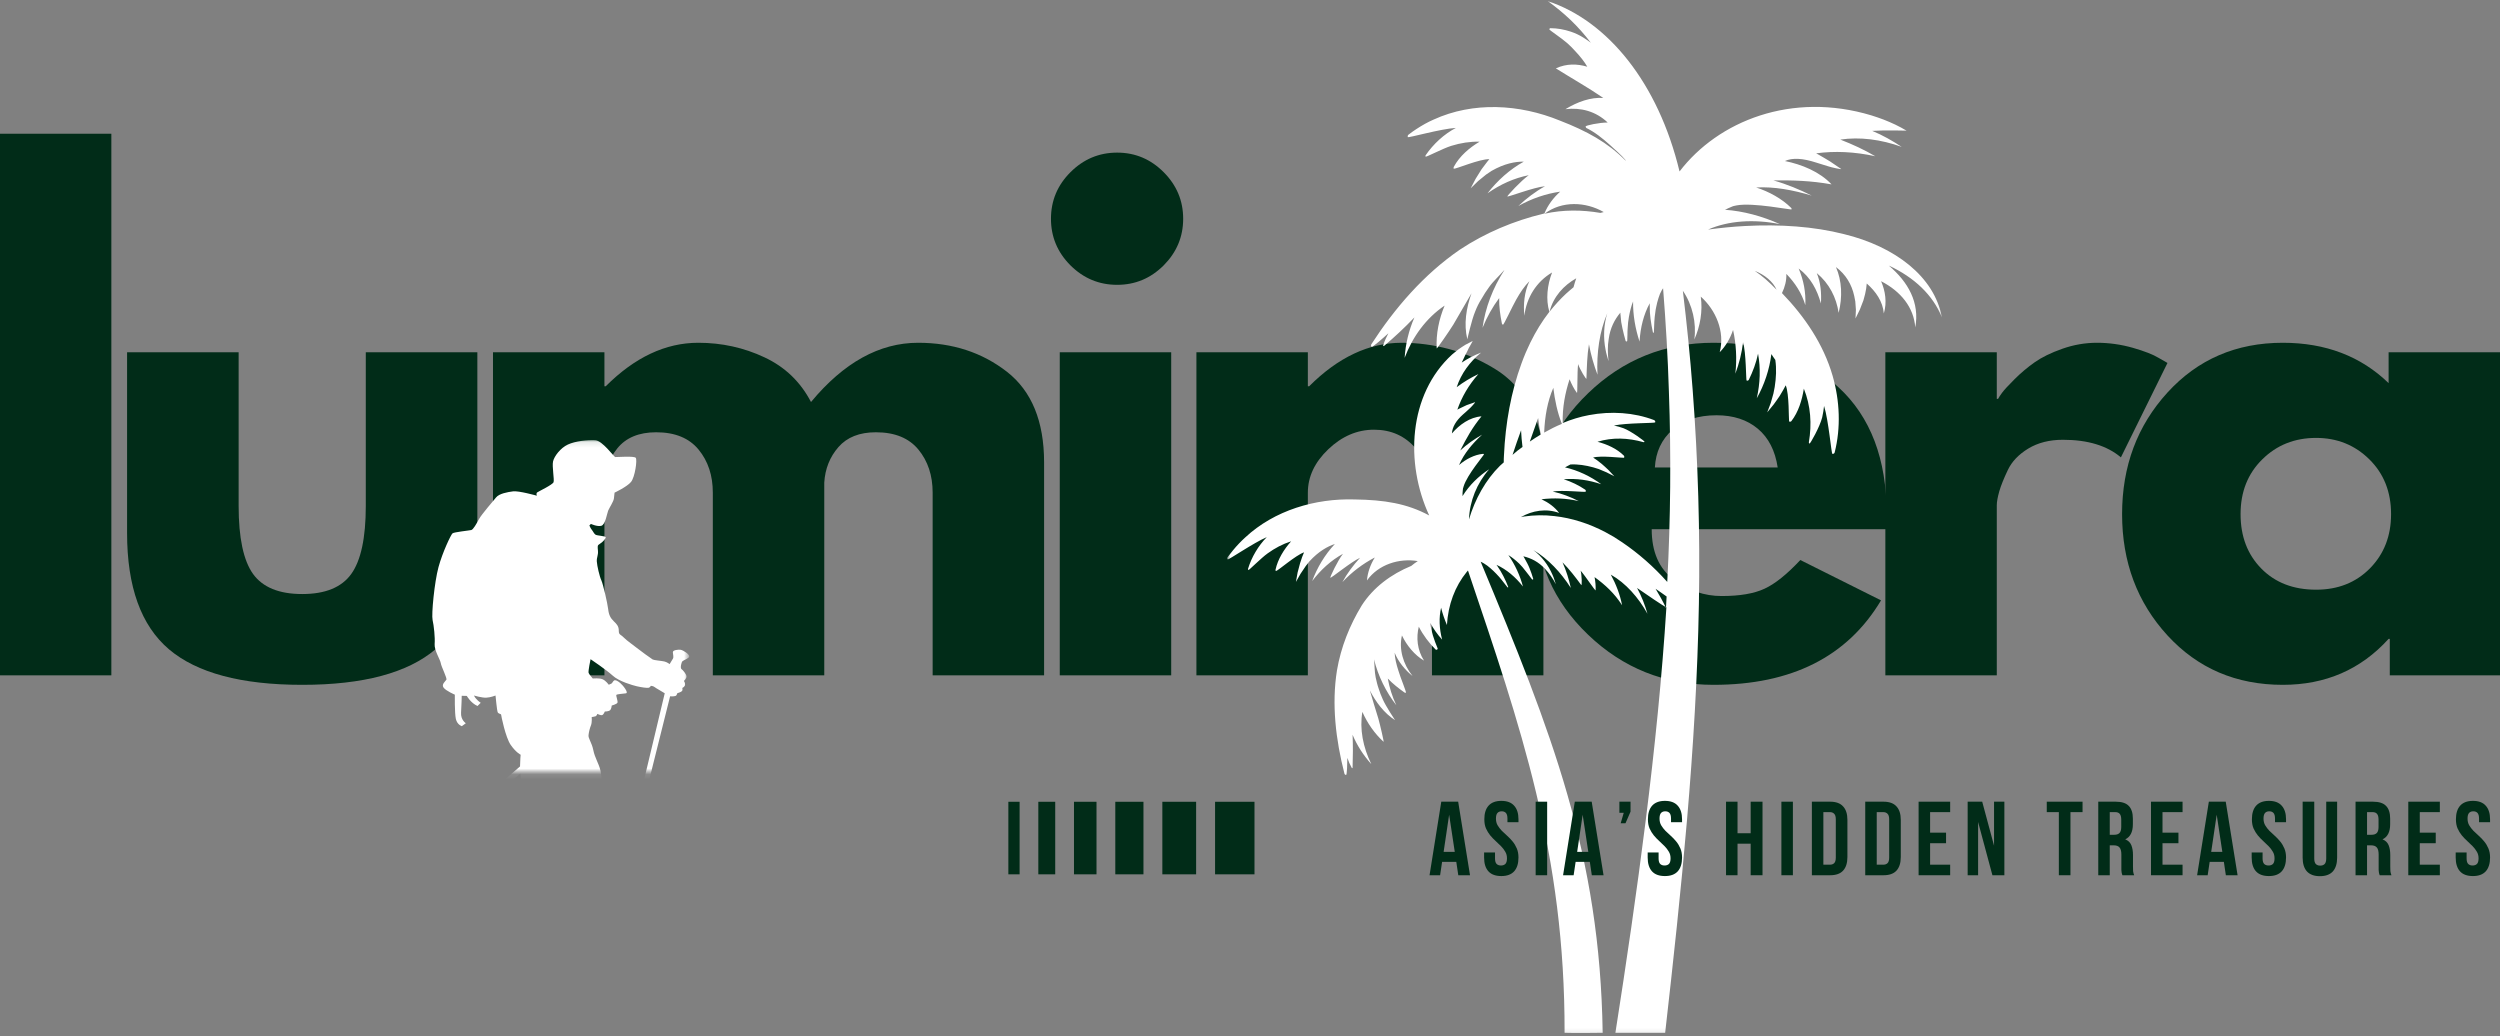
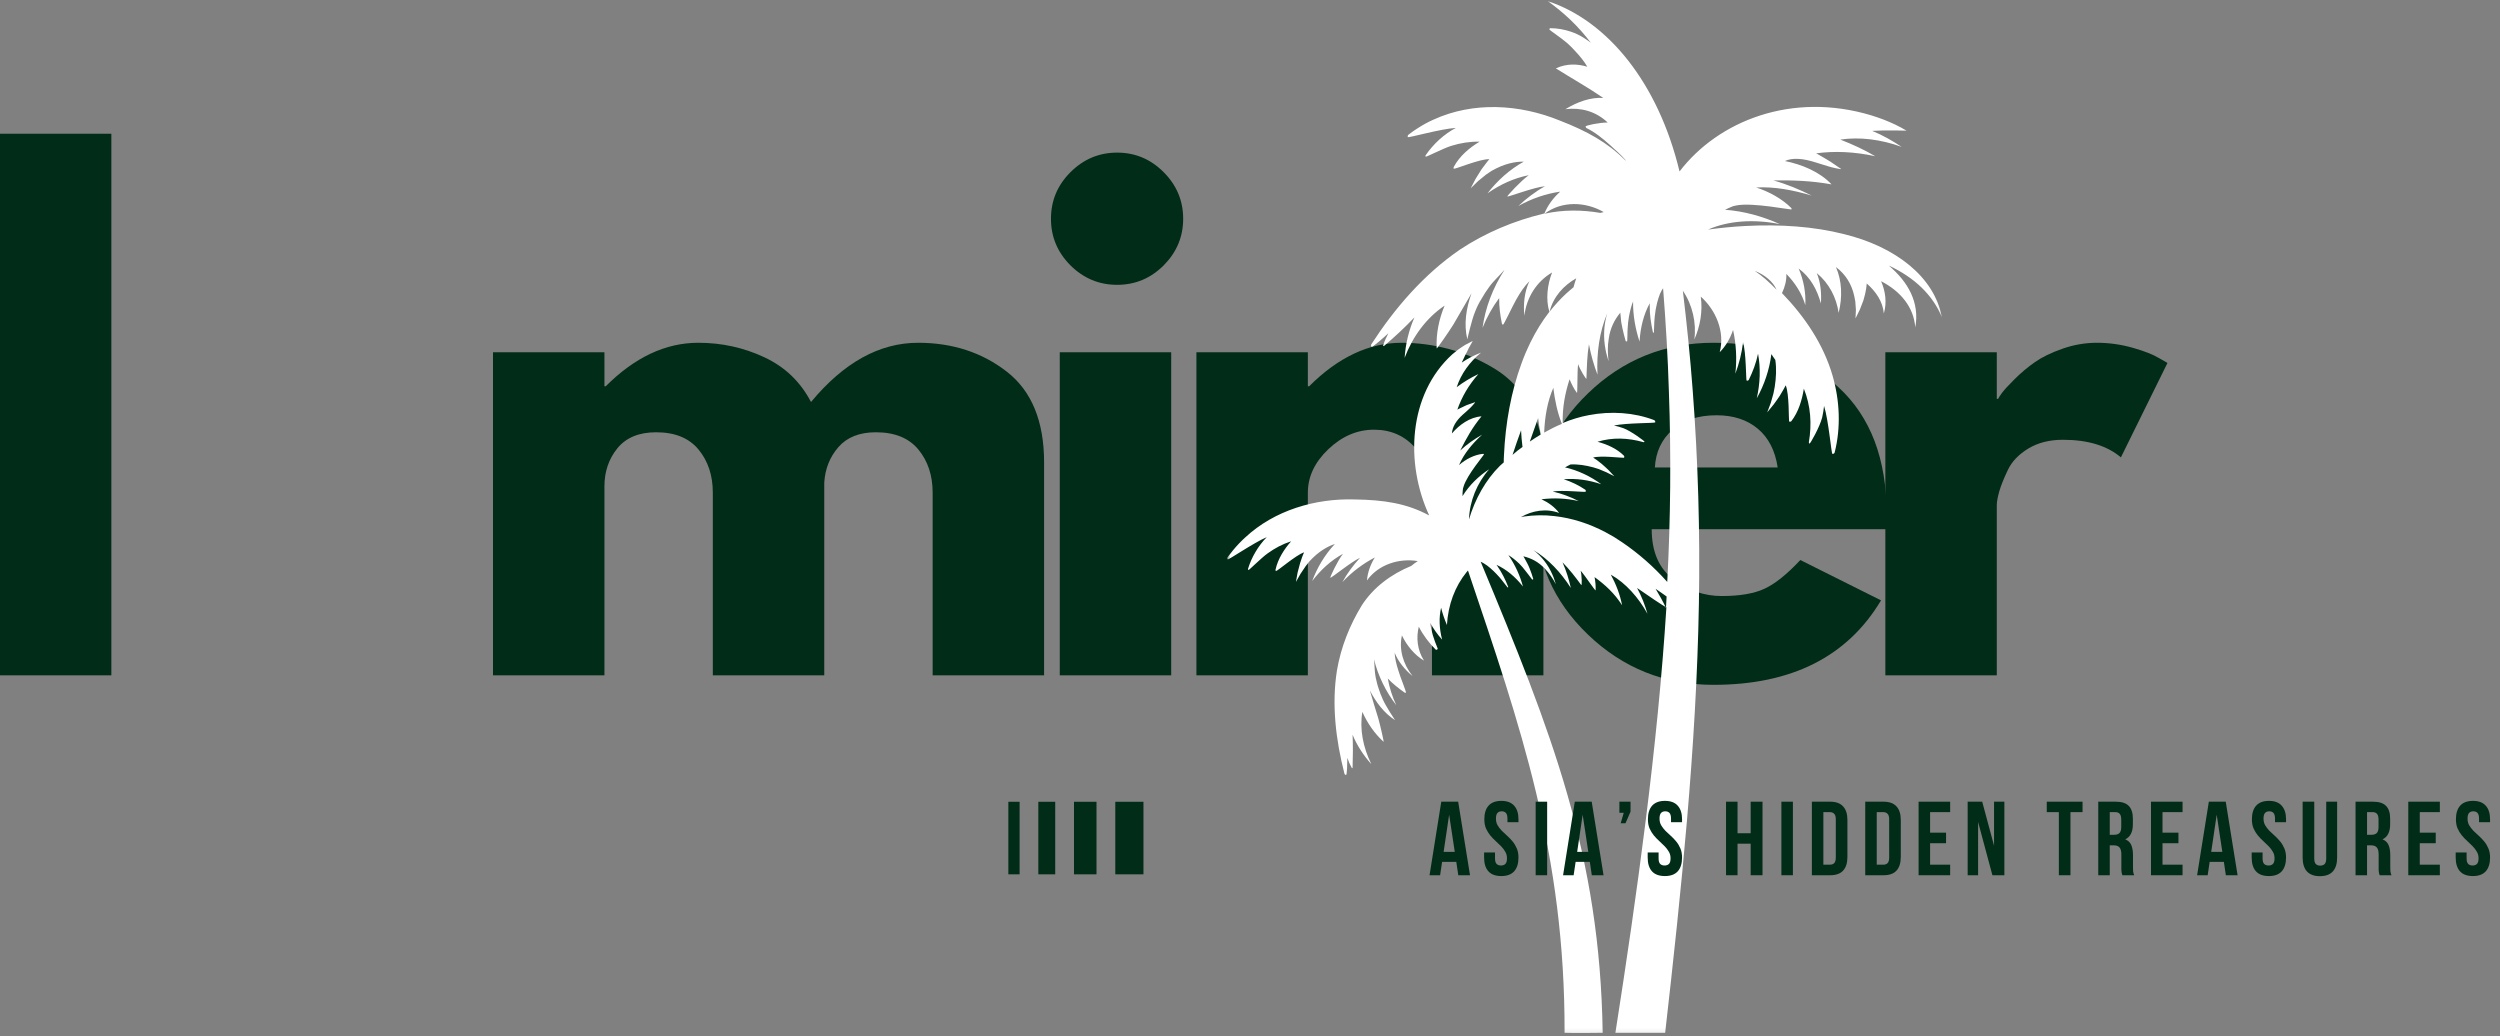
<svg xmlns="http://www.w3.org/2000/svg" width="444" height="184" viewBox="0 0 444 184" fill="none">
  <rect x="0" y="0" width="444" height="184" fill="#808080" stroke="none" />
  <g clip-path="url(#clip0_78_239)">
    <path d="M-0.016 119.939V23.751H19.776V119.939H-0.016Z" fill="#012C18" />
-     <path d="M42.381 62.564V89.855C42.381 95.522 43.236 99.553 44.944 101.939C46.663 104.314 49.574 105.501 53.673 105.501C57.767 105.501 60.673 104.314 62.381 101.939C64.1 99.553 64.965 95.522 64.965 89.855V62.564H84.777V94.668C84.777 104.21 82.298 111.095 77.34 115.314C72.381 119.522 64.491 121.626 53.673 121.626C42.866 121.626 34.975 119.522 30.006 115.314C25.048 111.095 22.569 104.21 22.569 94.668V62.564H42.381Z" fill="#012C18" />
    <path d="M87.556 119.939V62.564H107.347V68.605H107.576C112.728 63.454 118.207 60.876 124.014 60.876C128.191 60.876 132.108 61.741 135.764 63.46C139.415 65.168 142.17 67.814 144.035 71.397C149.853 64.387 156.191 60.876 163.056 60.876C169.165 60.876 174.42 62.595 178.827 66.022C183.228 69.454 185.431 74.824 185.431 82.126V119.939H165.639V87.501C165.639 84.449 164.795 81.897 163.118 79.855C161.436 77.803 158.915 76.772 155.556 76.772C152.649 76.772 150.436 77.647 148.91 79.397C147.379 81.147 146.54 83.251 146.389 85.71V119.939H126.597V87.501C126.597 84.449 125.754 81.897 124.076 79.855C122.394 77.803 119.879 76.772 116.535 76.772C113.478 76.772 111.181 77.725 109.639 79.626C108.108 81.517 107.347 83.767 107.347 86.376V119.939H87.556Z" fill="#012C18" />
    <path d="M190.11 30.585C192.428 28.267 195.194 27.105 198.402 27.105C201.61 27.105 204.365 28.267 206.673 30.585C208.975 32.892 210.131 35.647 210.131 38.855C210.131 42.053 208.975 44.809 206.673 47.126C204.365 49.434 201.61 50.585 198.402 50.585C195.194 50.585 192.428 49.434 190.11 47.126C187.803 44.809 186.652 42.053 186.652 38.855C186.652 35.647 187.803 32.892 190.11 30.585ZM188.214 62.564V119.939H208.006V62.564H188.214Z" fill="#012C18" />
    <path d="M212.483 119.939V62.564H232.275V68.605H232.504C237.655 63.454 243.134 60.876 248.942 60.876C251.775 60.876 254.588 61.251 257.379 62.001C260.181 62.751 262.869 63.913 265.442 65.48C268.025 67.038 270.114 69.251 271.713 72.126C273.306 74.991 274.108 78.324 274.108 82.126V119.939H254.317V87.501C254.317 84.517 253.364 81.907 251.463 79.668C249.556 77.434 247.077 76.314 244.025 76.314C241.035 76.314 238.327 77.475 235.9 79.793C233.483 82.1 232.275 84.668 232.275 87.501V119.939H212.483Z" fill="#012C18" />
    <path d="M334.967 93.98H293.342C293.342 98.012 294.644 100.996 297.259 102.939C299.868 104.887 302.701 105.855 305.759 105.855C308.967 105.855 311.498 105.428 313.363 104.564C315.238 103.704 317.363 102.001 319.738 99.46L334.071 106.626C328.097 116.626 318.181 121.626 304.321 121.626C295.665 121.626 288.243 118.663 282.05 112.73C275.853 106.803 272.759 99.663 272.759 91.314C272.759 82.954 275.853 75.793 282.05 69.835C288.243 63.866 295.665 60.876 304.321 60.876C313.415 60.876 320.811 63.512 326.509 68.772C332.217 74.022 335.071 81.538 335.071 91.314C335.071 92.647 335.035 93.538 334.967 93.98ZM293.905 83.022H315.717C315.269 80.038 314.097 77.746 312.196 76.147C310.29 74.553 307.847 73.751 304.863 73.751C301.582 73.751 298.972 74.616 297.03 76.335C295.097 78.043 294.056 80.272 293.905 83.022Z" fill="#012C18" />
    <path d="M334.839 119.939V62.564H354.63V70.835H354.859C355.01 70.543 355.255 70.178 355.589 69.73C355.922 69.272 356.641 68.491 357.755 67.376C358.88 66.251 360.073 65.246 361.339 64.355C362.615 63.454 364.26 62.647 366.276 61.939C368.287 61.23 370.339 60.876 372.422 60.876C374.589 60.876 376.714 61.178 378.797 61.772C380.88 62.371 382.406 62.97 383.38 63.564L384.943 64.46L376.672 81.23C374.214 79.147 370.781 78.105 366.38 78.105C363.99 78.105 361.932 78.626 360.214 79.668C358.505 80.71 357.297 81.98 356.589 83.48C355.88 84.97 355.37 86.23 355.068 87.272C354.776 88.314 354.63 89.137 354.63 89.73V119.939H334.839Z" fill="#012C18" />
-     <path d="M384.946 112.855C379.571 106.996 376.883 99.814 376.883 91.314C376.883 82.803 379.571 75.6 384.946 69.71C390.321 63.824 397.144 60.876 405.425 60.876C413.019 60.876 419.284 63.267 424.217 68.043V62.564H444.008V119.939H424.425V113.46H424.217C419.284 118.908 413.019 121.626 405.425 121.626C397.144 121.626 390.321 118.704 384.946 112.855ZM401.779 81.585C399.206 84.116 397.925 87.355 397.925 91.314C397.925 95.262 399.154 98.48 401.612 100.98C404.071 103.48 407.31 104.73 411.342 104.73C415.217 104.73 418.404 103.47 420.904 100.939C423.404 98.397 424.654 95.189 424.654 91.314C424.654 87.355 423.368 84.116 420.8 81.585C418.227 79.043 415.076 77.772 411.342 77.772C407.534 77.772 404.347 79.043 401.779 81.585Z" fill="#012C18" />
    <mask id="mask0_78_239" style="mask-type:luminance" maskUnits="userSpaceOnUse" x="217" y="0" width="128" height="184">
      <path d="M217.917 0H344.917V183.87H217.917V0Z" fill="white" />
    </mask>
    <g mask="url(#mask0_78_239)">
      <path d="M335.453 47.167C339.927 49.24 343.297 52.38 344.885 56.375C343.552 49.089 336.49 43.766 327.5 41.583C322.141 40.214 316.109 39.807 309.896 40.141C307.755 40.25 305.573 40.474 303.349 40.771C306.974 39.177 311.526 38.885 316.109 39.807C313.005 38.401 309.604 37.479 306.349 37.255C306.422 37.219 306.458 37.219 306.531 37.182C306.828 37.031 307.125 36.885 307.422 36.776C307.568 36.703 307.755 36.625 307.901 36.589C308.083 36.552 308.234 36.516 308.417 36.479C311.339 35.922 318.146 37.328 318.182 37.182C318.219 37.109 318.182 36.995 318.109 36.922C316.479 35.297 314.188 34.036 311.896 33.297C315.078 33.115 318.406 33.74 321.771 34.74C319.625 33.667 317.333 32.708 314.964 32.042C318.443 32.005 321.51 32.078 325.281 32.745C323.177 30.49 319.958 29.193 317 28.599C318.328 27.974 320.219 28.12 322.51 28.859C323.177 29.083 323.953 29.302 324.656 29.526C325.135 29.708 327.208 30.156 326.984 30.005C326.542 29.708 325.432 28.932 325.026 28.677C324.359 28.271 323.62 27.823 322.953 27.453L322.547 27.234C325.802 26.786 329.354 26.938 333.052 27.75C331.125 26.604 329.021 25.641 326.839 24.792C330.276 24.276 334.047 24.755 337.745 26.088C336.12 25.016 334.38 24.016 332.495 23.24C332.531 23.24 332.568 23.24 332.604 23.24C333.234 23.203 333.901 23.203 334.531 23.167C335.198 23.167 335.859 23.167 336.526 23.167C337.193 23.167 337.896 23.203 338.599 23.203C337.969 22.833 337.302 22.463 336.599 22.13C335.938 21.833 335.234 21.5 334.531 21.24C333.828 20.984 333.125 20.724 332.385 20.5C318.219 16.213 305.125 21.5 298.286 30.453C294.51 14.734 285.526 3.708 274.875 0.198C277.682 2.193 280.271 4.599 282.531 7.594C282.12 7.26 281.641 6.964 281.198 6.672C280.495 6.224 279.755 5.891 279.016 5.635C277.797 5.229 276.573 5.005 275.318 5.005C275.245 5.005 275.167 5.115 275.167 5.229C275.167 5.339 277.391 6.818 278.349 7.667C278.828 8.109 279.313 8.557 279.755 9.073L280.422 9.812C280.641 10.073 280.865 10.333 281.052 10.588C281.344 10.958 281.641 11.401 281.901 11.849C280.125 11.328 278.24 11.255 276.318 12.141C279.198 13.953 281.938 15.474 284.75 17.396C282.531 17.245 280.198 18.062 278.016 19.391C280.755 19.057 283.417 19.76 285.526 21.76C284.01 21.76 281.604 22.276 281.604 22.463C281.604 22.573 281.714 22.719 281.714 22.719C283.234 23.458 284.563 24.531 285.896 25.719C286.818 26.604 287.891 27.453 288.745 28.49C288.703 28.49 288.703 28.49 288.667 28.49C285.526 25.307 281.828 23.276 277.057 21.427C269.844 18.469 261.63 18.026 254.604 21.24C253.568 21.688 252.536 22.276 251.573 22.906C251.094 23.203 250.609 23.573 250.167 23.906C250.021 23.979 249.984 24.161 250.021 24.349C250.094 24.531 255.865 22.87 258.563 22.719C256.453 23.828 254.568 25.568 253.198 27.568C253.161 27.641 253.125 27.75 253.198 27.823C253.276 27.938 256.307 26.344 257.75 25.901C259.411 25.385 261.078 25.125 262.781 25.161C260.969 26.234 259.229 27.713 258.193 29.635C258.156 29.75 258.12 29.859 258.193 29.969C258.526 30.042 262.854 28.193 264.516 28.271C264.297 28.526 264.073 28.786 263.891 29.047L263.115 30.078C262.781 30.599 262.411 31.193 262.078 31.745C261.891 32.115 261.375 33.078 261.188 33.448C261.484 33.151 262.224 32.448 262.521 32.151C262.964 31.781 263.484 31.375 263.927 31.005L264.922 30.338C267.182 29.047 269.141 28.677 270.62 28.713C268.141 30.078 265.922 32.078 264.182 34.333C266.443 32.745 268.88 31.635 271.505 31.115C270.104 32.115 267.661 34.776 267.698 34.891C267.807 35.036 272.469 33.224 274.391 33.078C272.656 34.036 271.063 35.26 269.656 36.589C272.026 35.26 274.542 34.406 277.094 34.036C275.87 35.109 274.875 36.479 274.281 37.922C274.208 37.922 274.172 37.922 274.099 37.958C268.844 39.214 263.776 41.359 259.302 44.318C252.87 48.719 247.688 54.75 243.547 61.146C243.474 61.297 243.474 61.443 243.583 61.594C243.734 61.74 245.729 59.964 246.578 59.188C246.208 59.891 245.875 60.594 245.656 61.333C245.62 61.406 245.729 61.516 245.802 61.443C247.766 59.781 249.464 58.188 251.203 56.375C250.203 58.635 249.615 61.146 249.464 63.552C250.87 59.818 253.276 56.49 256.568 54.271C255.568 56.635 255.01 59.333 255.161 61.885C255.234 61.927 257.344 58.891 258.12 57.635C258.896 56.266 260.563 53.417 261.339 52.089C260.411 54.677 259.932 57.562 260.599 60.26C260.599 60.26 261.339 56.859 262 55.302C262.297 54.526 262.667 53.786 263.115 53.083C263.521 52.344 263.964 51.682 264.443 51.016C265.219 49.906 266.255 49.016 267.146 47.979C267.146 47.979 267.146 47.979 267.146 48.021C265.146 51.089 263.776 54.677 263.297 58.224C264.073 56.302 265.073 54.526 266.255 52.938C266.219 54.49 266.443 55.969 266.734 57.448C266.776 57.562 266.813 57.635 266.922 57.672C267.068 57.745 268.547 54.49 269.286 53.198C269.99 51.938 270.766 50.792 271.62 49.943C270.729 51.828 270.51 54.047 270.729 56.083C271.099 52.865 272.875 50.016 275.651 48.391C274.797 50.568 274.505 53.198 275.167 55.38C273.875 57.042 272.766 58.854 271.802 60.812C271.505 61.406 271.25 62.036 270.953 62.667C270.693 63.292 270.438 63.922 270.214 64.552C268.365 69.578 267.365 75.167 267.104 80.859C267.068 81.266 267.068 81.713 267.068 82.12C266.849 82.302 266.625 82.526 266.406 82.708C263.854 85.224 261.964 88.625 260.891 92.25C261.005 89 262.297 85.818 264.479 83.338C262.594 84.557 260.932 86.188 259.745 88.109C259.745 88.073 259.745 88 259.745 87.963C259.745 87.703 259.745 87.443 259.781 87.188C259.781 87.037 259.823 86.927 259.823 86.776C259.859 86.667 259.896 86.521 259.932 86.406C260.563 84.302 263.63 80.75 263.557 80.677C263.521 80.604 263.443 80.604 263.37 80.604C261.854 80.75 260.302 81.562 259.12 82.599C260.042 80.49 261.521 78.755 263.224 77.198C261.854 77.974 260.521 78.901 259.339 80.01C260.448 77.792 261.484 75.943 263.115 73.943C261.042 74.094 259.193 75.422 257.859 76.979C257.932 75.833 258.599 74.719 259.781 73.651C260.151 73.354 260.521 72.984 260.891 72.651C261.151 72.463 262.115 71.391 261.964 71.427C261.63 71.542 260.818 71.838 260.484 71.948C260.005 72.172 259.526 72.391 259.083 72.615L258.823 72.76C259.599 70.505 260.854 68.359 262.557 66.438C261.224 67.068 259.932 67.844 258.708 68.766C259.49 66.365 261.042 64.255 263.036 62.625C261.854 63.073 260.672 63.661 259.599 64.401C259.599 64.365 259.635 64.365 259.635 64.328C259.823 63.922 260.042 63.516 260.229 63.073C260.448 62.667 260.672 62.255 260.854 61.812C261.078 61.406 261.339 61 261.557 60.557C261.115 60.776 260.672 61 260.266 61.224C259.859 61.479 259.453 61.74 259.042 62.036C258.635 62.333 258.266 62.667 257.896 62.958C250.094 70.099 249.536 82.266 253.828 91.547C249.87 89.406 245.802 88.776 240.625 88.703C233.599 88.479 226.349 90.625 221.172 95.432C220.396 96.135 219.656 96.912 218.99 97.724C218.656 98.13 218.359 98.542 218.026 98.948C217.917 99.057 217.953 99.245 218.026 99.354C218.141 99.5 222.688 96.359 224.979 95.396C223.464 96.948 222.281 98.948 221.651 101.016C221.615 101.094 221.651 101.167 221.724 101.24C221.802 101.312 223.984 99.094 225.13 98.281C226.422 97.354 227.792 96.615 229.307 96.135C228.016 97.578 226.943 99.318 226.536 101.167C226.495 101.24 226.536 101.349 226.609 101.422C226.943 101.385 230.156 98.578 231.599 98.094C231.49 98.354 231.38 98.651 231.266 98.912L230.896 100.021C230.75 100.536 230.604 101.13 230.453 101.682C230.38 102.052 230.234 102.979 230.156 103.349C230.344 103.016 230.786 102.203 230.974 101.906C231.266 101.464 231.599 100.979 231.896 100.536L232.563 99.688C234.151 97.948 235.781 97.021 237.073 96.615C235.302 98.5 233.932 100.797 233.042 103.198C234.557 101.203 236.37 99.537 238.516 98.354C237.557 99.573 236.188 102.495 236.26 102.609C236.411 102.719 239.922 99.797 241.552 99.057C240.328 100.391 239.255 101.833 238.406 103.385C240.109 101.573 242.031 100.13 244.141 99.021C244.141 99.021 244.141 99.021 244.141 99.057C243.365 100.312 242.88 101.719 242.771 103.089C244.802 100.24 248.505 99.094 251.797 99.651C251.385 99.906 251.016 100.203 250.646 100.5C247.063 101.979 243.917 104.307 241.844 107.526C239.703 111.042 238.146 114.922 237.443 119.068C236.484 125.057 237.224 131.38 238.776 137.411C238.813 137.521 238.922 137.63 239.073 137.63C239.219 137.63 239.292 135.526 239.292 134.599C239.479 135.193 239.74 135.781 240.073 136.375C240.109 136.448 240.219 136.448 240.219 136.339C240.292 134.302 240.292 132.453 240.219 130.495C240.995 132.38 242.177 134.193 243.547 135.708C242.068 132.714 241.438 129.458 241.958 126.427C242.807 128.385 244.141 130.307 245.729 131.75C245.802 131.75 245.135 128.828 244.802 127.646C244.432 126.427 243.62 123.839 243.286 122.615C244.323 124.651 245.802 126.646 247.766 127.906C247.766 127.906 246.135 125.464 245.583 124.208C245.286 123.578 245.063 122.948 244.844 122.281C244.62 121.656 244.474 120.99 244.323 120.323C244.104 119.25 244.141 118.177 244.026 117.104C244.729 119.99 246.135 122.875 247.984 125.245C247.245 123.687 246.766 122.099 246.469 120.51C247.396 121.469 248.391 122.245 249.427 122.984C249.5 123.026 249.578 123.062 249.688 123.026C249.833 122.984 248.688 120.286 248.354 119.104C247.984 117.958 247.724 116.885 247.688 115.922C248.318 117.51 249.536 118.99 250.87 120.062C249.167 117.922 248.427 115.292 248.984 112.854C249.833 114.63 251.24 116.365 252.906 117.328C251.682 115.406 251.5 113.224 251.979 111.297C252.755 112.818 253.792 114.182 254.938 115.328C255.125 115.516 255.417 115.328 255.307 115.109C254.677 113.594 254.161 112.078 254.016 110.635C254.604 111.708 255.307 112.703 256.12 113.594C255.604 111.594 255.531 109.708 255.938 107.932C256.198 109.005 256.568 110.042 256.974 111.005C257.193 107.38 258.38 104.161 260.521 101.536C260.599 101.464 260.672 101.385 260.708 101.312C270.026 128.943 277.943 151.578 277.87 183.422C277.87 183.422 279.609 183.495 284.635 183.422C284.156 151.76 275.615 130.125 262.964 99.76C263 99.76 263 99.76 263.036 99.797C263.224 99.87 263.406 99.984 263.594 100.094L264.146 100.464C264.479 100.724 264.922 101.094 265.219 101.385C265.37 101.536 265.589 101.755 265.74 101.906C266.443 102.609 267.031 103.422 267.698 104.271C267.771 104.385 267.922 104.307 267.844 104.198C267.365 102.979 266.734 101.682 265.958 100.573C265.885 100.5 265.849 100.391 265.776 100.312C267.552 101.13 269.141 102.458 270.474 104.161C269.953 102.203 269.068 100.276 267.885 98.578C268.547 98.984 269.177 99.5 269.807 100.094C269.99 100.312 270.214 100.5 270.396 100.724C270.583 100.943 270.766 101.167 270.953 101.422C271.135 101.646 271.323 101.906 271.505 102.125L272.063 102.865C272.172 103.016 272.359 102.906 272.286 102.755C272.099 102.161 271.917 101.536 271.656 100.943C271.547 100.646 271.396 100.354 271.25 100.057C271.099 99.76 270.917 99.463 270.766 99.167C270.693 99.057 270.62 98.912 270.547 98.797C271.953 99.13 273.245 99.797 274.391 101.016C275.13 101.792 275.797 102.755 276.318 103.755C276.13 103.198 275.984 102.646 275.724 102.089C274.984 100.354 273.802 98.797 272.323 97.688C274.948 99.245 277.203 101.646 278.979 104.422C278.646 102.906 278.167 101.349 277.5 99.87C278.719 101.094 279.792 102.495 280.828 103.901C280.974 104.089 280.938 102.125 280.719 101.349C281.568 102.312 283.38 105.083 283.38 104.828C283.417 104.089 283.344 103.276 283.193 102.495C285.042 103.828 286.745 105.38 288.078 107.49C287.745 105.677 287.005 103.755 286.078 102.052C288.745 103.568 290.964 106.083 292.589 109.005C292.146 107.453 291.552 105.901 290.74 104.422C292.292 105.495 295.51 107.714 295.953 107.859C294.401 132.568 290.74 158.823 286.896 183.422H295.734C298.578 158.344 301.281 132.641 301.724 107.229C301.948 94.547 301.578 81.823 300.615 69.208C300.172 63.328 299.578 57.484 298.875 51.641C300.578 54.12 301.318 57.375 300.911 60.297C301.948 57.969 302.427 55.266 302.057 52.677C304.719 55.047 306.385 58.891 305.422 62.552C306.458 61.516 307.271 60.151 307.792 58.594C308.344 61.109 308.495 63.734 308.198 66.365C308.865 64.588 309.344 62.703 309.563 60.776C310.12 62.625 310.083 67.51 310.193 67.583C310.344 67.656 310.526 67.583 310.599 67.438C311.302 65.995 311.896 64.438 312.229 62.812C312.708 65.438 312.599 68.062 312.005 70.729C313.339 68.359 314.26 65.625 314.594 62.885C314.818 63.255 315.078 63.589 315.297 63.922C315.521 65.474 315.448 67.068 315.188 68.729L314.964 69.875C314.818 70.432 314.63 71.021 314.484 71.578C314.339 71.948 314.005 72.87 313.854 73.24C314.115 72.948 314.781 72.13 315 71.838C315.333 71.354 315.74 70.838 316.073 70.318L316.703 69.25C316.849 68.99 317 68.693 317.146 68.432C317.776 69.948 317.667 74.463 317.74 74.833C317.849 74.943 318.036 74.906 318.146 74.797C319.401 73.167 320.031 71.099 320.365 69.026C321.583 72.057 321.807 75.312 321.25 78.568C321.25 78.641 321.292 78.755 321.365 78.792C321.474 78.865 323.214 75.792 323.62 74.13C323.766 73.463 323.88 72.797 323.953 72.094C324.766 74.682 325.245 80.562 325.432 80.604C325.615 80.641 325.802 80.526 325.839 80.344C326.948 75.979 326.76 71.208 325.469 66.734C323.839 61.109 320.51 56.229 316.479 52.052C317 50.979 317.297 49.828 317.255 48.682V48.646C318.813 50.24 319.995 52.089 320.625 54.193C320.734 51.938 320.328 49.755 319.438 47.688C321.583 49.276 322.729 51.495 323.396 53.901C323.51 52.052 323.359 50.198 322.656 48.5C324.875 50.349 326.135 52.828 326.542 55.562C327.245 52.75 327.13 49.87 326.063 47.427C327.833 48.76 328.87 50.531 329.313 52.568L329.5 53.531C329.536 54.01 329.573 54.526 329.609 55.01C329.609 55.344 329.536 56.229 329.536 56.562C329.724 56.229 330.13 55.302 330.313 54.974C330.5 54.453 330.755 53.859 330.943 53.344L331.24 52.234C331.385 51.604 331.495 50.979 331.536 50.349C333.161 51.792 334.38 53.531 334.568 55.672C335.156 53.677 334.828 51.682 334.083 49.943C337.599 51.755 339.891 54.604 340.151 58.151C340.964 53.75 338.896 50.089 335.453 47.167ZM274.318 37.958C277.391 35.63 281.604 35.812 284.823 37.661C284.635 37.698 284.453 37.776 284.229 37.812C280.974 37.255 277.609 37.219 274.318 37.958ZM279.943 49.422C279.755 49.943 279.609 50.458 279.458 51.016C279.016 51.385 278.573 51.755 278.13 52.161C277.094 53.12 276.13 54.193 275.208 55.344C275.87 52.677 277.719 50.682 279.943 49.422ZM275.87 68.88C276.13 71.057 276.609 73.318 277.391 75.276C276.318 75.719 275.281 76.24 274.245 76.828C274.354 73.979 274.839 71.245 275.87 68.88ZM273.172 74.24C273.281 75.203 273.432 76.203 273.651 77.162C272.99 77.568 272.323 77.974 271.693 78.422C272.208 76.979 272.802 75.312 273.172 74.24ZM268.625 80.787C269.104 79.307 269.62 77.865 270.141 76.422C270.177 77.422 270.286 78.422 270.396 79.38C269.771 79.823 269.177 80.271 268.625 80.787ZM295.917 107.229C295.917 107.49 295.88 107.75 295.88 107.969C295.328 106.786 294.698 105.677 294.031 104.568C294.698 105.01 295.365 105.495 295.99 105.937C295.953 106.38 295.953 106.786 295.917 107.229ZM296.104 103.349C293.698 100.646 291 98.281 288.115 96.323C287.635 95.99 287.115 95.693 286.635 95.359C286.115 95.062 285.599 94.766 285.12 94.51C282.234 92.99 279.125 91.995 276.094 91.662C274.245 91.438 272.432 91.474 270.656 91.734C270.474 91.771 270.286 91.807 270.104 91.844C272.135 90.662 274.651 90.255 276.906 91.104C276.13 90.068 275.021 89.255 273.766 88.667C275.948 88.406 278.167 88.479 280.385 89C278.943 88.255 277.391 87.667 275.76 87.297C277.391 87 281.495 87.443 281.604 87.333C281.677 87.224 281.641 87.037 281.531 86.963C280.385 86.188 279.089 85.557 277.719 85.115C279.979 84.927 282.198 85.26 284.38 86C282.49 84.594 280.234 83.526 277.943 83.005C278.276 82.859 278.573 82.635 278.906 82.49C280.234 82.417 281.604 82.635 282.974 83.005L283.932 83.302C284.38 83.484 284.896 83.708 285.339 83.896C285.635 84.042 286.411 84.448 286.708 84.594C286.448 84.338 285.859 83.672 285.635 83.448C285.266 83.115 284.859 82.708 284.453 82.375L283.604 81.713C283.38 81.562 283.156 81.417 282.938 81.266C284.266 80.859 288.078 81.344 288.411 81.302C288.521 81.193 288.484 81.047 288.411 80.932C287.151 79.677 285.411 78.901 283.714 78.458C286.375 77.641 289.151 77.755 291.885 78.531C291.958 78.531 292.036 78.531 292.073 78.458C292.146 78.38 289.703 76.573 288.333 76.052C287.781 75.87 287.224 75.682 286.635 75.573C288.891 75.094 293.922 75.167 293.958 75.016C294.031 74.87 293.922 74.682 293.771 74.609C290.188 73.24 286.115 72.984 282.198 73.724C280.604 74.021 279.052 74.5 277.536 75.13C277.464 72.318 277.979 69.766 278.755 67.359C279.125 68.25 279.531 69.062 280.052 69.766C280.198 70.026 280.089 66.177 280.271 64.662C280.568 65.588 281.75 67.51 281.75 67.25C281.828 65.219 281.865 63.109 282.198 61.146C282.531 62.995 283.083 64.885 283.714 66.547C283.526 62.667 284.083 58.854 285.453 55.635C284.823 57.672 284.714 59.964 285.156 62.146C285.266 62.812 285.49 63.479 285.672 64.146C285.526 62.776 285.49 61.443 285.708 60.188C285.969 58.266 286.745 56.745 287.781 55.526C287.781 55.714 287.781 55.859 287.818 56.042C287.854 56.453 287.891 56.823 287.927 57.193C288.005 57.562 288.078 57.969 288.151 58.339C288.297 59.078 288.521 59.818 288.703 60.521C288.745 60.703 289 60.703 289 60.484C289 60.443 289.036 59.411 289.036 59.375C289.036 59.005 289.036 58.672 289.073 58.302C289.115 57.969 289.115 57.599 289.151 57.266C289.188 56.932 289.26 56.599 289.297 56.266C289.484 55.266 289.703 54.344 290.036 53.531C290 55.969 290.443 58.411 291.182 60.667C291.333 58.151 291.922 55.823 292.995 53.859C292.995 53.974 292.995 54.12 292.995 54.229C292.958 55.823 293.219 57.448 293.552 59.005C293.589 59.151 293.734 59.151 293.734 58.964C293.771 57.745 293.807 56.526 293.995 55.38C294.031 55.12 294.068 54.786 294.141 54.526C294.219 54.047 294.401 53.417 294.547 52.938L294.807 52.198C294.917 51.974 295.031 51.755 295.141 51.531C295.214 51.422 295.286 51.312 295.365 51.198C295.844 57.302 296.214 63.443 296.396 69.542C296.807 80.896 296.693 92.141 296.104 103.349ZM313.557 49.573C312.969 49.052 312.302 48.573 311.635 48.094C313.448 48.833 314.854 49.979 315.521 51.458C314.891 50.792 314.224 50.161 313.557 49.573Z" fill="white" />
    </g>
    <mask id="mask1_78_239" style="mask-type:luminance" maskUnits="userSpaceOnUse" x="60" y="78" width="63" height="60">
-       <path d="M60.302 78.094H122.302V137.094H60.302V78.094Z" fill="white" />
-     </mask>
+       </mask>
    <g mask="url(#mask1_78_239)">
-       <path d="M120.906 115.401C120.5 115.339 119.453 115.432 119.5 115.854C119.547 116.276 119.651 116.75 119.531 116.943C119.406 117.141 118.927 117.943 118.927 117.943C118.927 117.943 118.453 117.578 117.974 117.474C117.489 117.365 116.161 117.26 115.917 117.125C115.677 116.99 113.542 115.437 113.109 115.078C112.682 114.714 111.344 113.807 110.776 113.219C110.208 112.63 109.896 112.786 109.896 112.016C109.896 111.245 109.578 110.88 109.01 110.339C108.443 109.792 108.125 109.229 108.015 108.208C107.901 107.187 107.109 103.719 106.792 103.042C106.469 102.359 106.042 100.479 105.995 99.729C105.948 98.984 106.265 98.641 106.198 97.828C106.13 97.01 106.062 96.849 106.536 96.583C107.01 96.307 107.578 95.672 107.578 95.427C107.578 95.177 106.015 95.151 105.745 94.948C105.474 94.75 105.333 94.365 105.088 94.068C104.838 93.771 104.677 93.318 104.677 93.318L104.948 93.047C104.948 93.047 106.057 93.568 106.786 93.385C107.515 93.203 107.807 91.188 108.01 90.688C108.213 90.193 108.963 89.078 109.031 88.536C109.099 87.995 109.146 87.495 109.146 87.495C109.146 87.495 111.364 86.453 112.068 85.594C112.771 84.734 113.203 81.672 112.911 81.307C112.614 80.948 109.557 81.198 109.281 81.172C109.01 81.151 107.015 78.24 105.682 78.177C104.344 78.109 102.172 78.333 100.854 78.948C99.541 79.557 98.432 81.031 98.224 81.938C98.021 82.844 98.474 85.177 98.312 85.635C98.156 86.088 95.661 87.266 95.411 87.448C95.161 87.63 95.344 88.036 95.344 88.036C95.344 88.036 92.104 87.125 91.109 87.266C90.114 87.401 88.661 87.651 88.094 88.354C87.526 89.057 85.552 91.323 85.078 92.182C84.604 93.047 84.057 94.042 83.698 94.135C83.333 94.224 80.635 94.495 80.364 94.724C80.094 94.948 78.599 98.052 77.875 100.729C77.151 103.401 76.604 109.115 76.828 110.115C77.057 111.109 77.286 113.24 77.193 114.375C77.104 115.505 78.187 117.141 78.281 117.771C78.375 118.406 79.437 120.448 79.276 120.719C79.12 120.99 78.349 121.536 78.781 122.125C79.213 122.708 80.776 123.37 80.776 123.37C80.776 123.37 80.729 126.63 80.958 127.677C81.187 128.719 82.021 128.969 82.021 128.969L82.729 128.448C82.729 128.448 81.797 127.859 81.885 126.562C81.979 125.271 82 123.573 82 123.573L82.906 123.594C82.906 123.594 83.609 124.865 84.807 125.385L85.375 124.818C85.375 124.818 84.516 124.271 84.177 123.526C84.177 123.526 85.557 123.932 86.328 123.911C87.099 123.885 88.005 123.526 88.005 123.526C88.005 123.526 88.255 126.198 88.391 126.495C88.526 126.786 89 126.786 89 126.927C89 127.062 89.771 130.958 90.703 132.297C91.63 133.635 92.469 134.042 92.469 134.042C92.469 134.042 92.37 135.042 92.359 136.115L65.13 159.714C64.708 159.302 64.328 159.052 64.229 159.141C64.13 159.234 64.338 159.63 64.708 160.078L60.375 163.839C60.375 163.839 60.318 164.083 60.427 164.219C60.536 164.354 60.693 164.318 60.693 164.318L65.135 160.552C65.557 160.969 65.937 161.214 66.036 161.12C66.135 161.031 65.932 160.635 65.562 160.187L92.396 137.411C92.432 137.849 92.5 138.224 92.614 138.458C93.088 139.411 93.364 140.839 93.297 141.385C93.229 141.927 93.094 142.505 93.094 142.812C93.094 143.12 93.193 143.766 92.651 144.172C92.104 144.578 91.391 145.839 90.505 146.318C89.625 146.792 86.151 148.49 84.078 149.75C82.005 151.005 78.776 153.557 78.026 154.406C77.281 155.255 76.125 156.208 75.916 156.208C75.713 156.208 74.13 156.12 73.37 156.312C72.609 156.5 71.864 156.854 71.807 156.854C71.75 156.854 71.057 156.719 70.489 156.958C69.922 157.193 70.828 161.526 71.088 161.99C71.349 162.453 71.896 162.802 71.932 163.448C71.963 164.094 72.396 167.302 72.927 168.661C73.458 170.026 75.239 172.234 75.771 172.437C76.302 172.641 76.927 172.026 76.927 172.026C76.927 172.026 77.391 171.703 77.276 171C77.161 170.292 76.802 168.641 76.958 167.984C77.114 167.323 78.026 166.464 78.088 165.536C78.156 164.604 78.291 163.339 78.474 163.177C78.656 163.021 80.427 162.271 80.562 161.911C80.698 161.547 81.719 161.708 81.828 161.161C81.943 160.62 83.349 159.552 84.187 158.875C85.026 158.193 88.177 155.724 89.375 154.974C90.578 154.229 91.958 153.979 92.391 153.797C92.823 153.615 93.25 152.865 93.573 152.708C93.891 152.547 95.271 151.984 95.927 151.714C96.583 151.437 97.739 151.078 98.198 150.76C98.651 150.437 99.26 149.469 99.26 149.469C99.26 149.469 99.489 153.885 99.328 154.745C99.172 155.604 99.031 159.526 99.031 161.141C99.031 162.75 99.078 165.943 99.213 166.193C99.354 166.443 100.146 166.625 100.031 166.896C99.922 167.167 99.286 167.792 99.375 168.292C99.463 168.786 100.031 169.943 100 170.771C99.963 171.599 99.838 172.359 100.271 172.479C100.703 172.594 102.161 172.755 103.838 172.734C105.515 172.708 105.437 172.177 105.765 172.073C106.094 171.974 107.531 171.995 108.375 172.271C109.213 172.542 111.026 172.745 112.463 172.641C113.906 172.542 115.411 172.292 115.776 172.042C116.14 171.792 115.573 171.068 115.573 171.068C115.573 171.068 115.167 169.875 114.109 169.719C113.057 169.557 111.969 169.422 111.245 169.026C110.521 168.63 110 167.88 109.417 167.526C109.12 167.344 108.661 167.021 108.271 166.682L109.078 163.443C109.661 163.531 110.12 163.516 110.146 163.38C110.172 163.25 109.771 163.052 109.208 162.901L119.01 123.661C119.458 123.724 119.984 123.635 120.073 123.547C120.198 123.422 120.297 123.109 120.297 123.109C120.297 123.109 120.901 122.948 121.099 122.75C121.297 122.552 121.177 122.177 121.177 122.177C121.177 122.177 121.646 121.979 121.672 121.604C121.703 121.224 121.463 120.937 121.463 120.937C121.463 120.937 121.948 120.51 121.917 120.104C121.885 119.698 121.265 118.984 121.026 118.823C120.786 118.656 120.995 117.641 121.208 117.432C121.417 117.219 122.385 116.948 122.417 116.573C122.443 116.193 121.312 115.469 120.901 115.406L120.906 115.401ZM108.594 162.766C108.01 162.672 107.557 162.698 107.526 162.828C107.5 162.958 107.901 163.156 108.463 163.307L107.776 166.198C107.651 166.057 107.557 165.922 107.521 165.812C107.354 165.328 107.443 165.068 107.172 164.859C106.901 164.646 106.536 164.401 106.536 164.401C106.536 164.401 107.083 162.984 107.021 162.542C106.958 162.104 106.432 160.172 106.385 159.641C106.338 159.109 107.307 155.927 107.031 154.74C106.76 153.547 106.521 152.323 106.625 151.609C106.724 150.896 108.359 148.99 108.359 147.292C108.359 145.594 107.375 142.906 107.203 141.854C107.031 140.797 106.932 138.042 106.625 136.786C106.318 135.531 105.64 134.578 105.37 133.214C105.094 131.854 104.448 131.141 104.521 130.562C104.583 129.984 104.755 129.307 104.963 128.797C105.167 128.286 105.088 127.349 105.088 127.349C105.088 127.349 105.557 127.286 105.771 127.214C105.979 127.135 106.088 126.786 106.088 126.786C106.088 126.786 106.693 127.089 106.948 127C107.208 126.911 107.417 126.365 107.417 126.365C107.417 126.365 108.099 126.38 108.354 126.125C108.609 125.87 108.64 125.307 108.64 125.307C108.64 125.307 109.515 125.068 109.656 124.812C109.792 124.552 109.344 123.531 109.474 123.406C109.599 123.276 110.62 123.208 111.161 123.135C111.708 123.057 110.651 121.714 110.135 121.286C109.62 120.865 109.255 120.714 109.047 120.865C108.833 121.016 108.771 121.302 108.578 121.411C108.38 121.516 108.12 121.609 108.12 121.609C108.12 121.609 107.609 120.896 107.031 120.641C106.458 120.38 105.281 120.505 105.281 120.505C105.281 120.505 104.646 119.797 104.536 119.505C104.432 119.219 104.885 117.073 104.885 117.073C104.885 117.073 107.698 118.964 108.818 119.99C109.932 121.021 112.38 121.714 113.094 121.88C113.807 122.047 114.89 122.214 115.182 122.151C115.469 122.089 115.588 121.802 115.588 121.802C115.588 121.802 116.026 121.818 116.312 122.062C116.531 122.25 117.463 122.734 118.057 123.125L108.594 162.766Z" fill="white" />
+       <path d="M120.906 115.401C120.5 115.339 119.453 115.432 119.5 115.854C119.547 116.276 119.651 116.75 119.531 116.943C119.406 117.141 118.927 117.943 118.927 117.943C118.927 117.943 118.453 117.578 117.974 117.474C117.489 117.365 116.161 117.26 115.917 117.125C115.677 116.99 113.542 115.437 113.109 115.078C112.682 114.714 111.344 113.807 110.776 113.219C110.208 112.63 109.896 112.786 109.896 112.016C109.896 111.245 109.578 110.88 109.01 110.339C108.443 109.792 108.125 109.229 108.015 108.208C107.901 107.187 107.109 103.719 106.792 103.042C106.469 102.359 106.042 100.479 105.995 99.729C105.948 98.984 106.265 98.641 106.198 97.828C106.13 97.01 106.062 96.849 106.536 96.583C107.01 96.307 107.578 95.672 107.578 95.427C107.578 95.177 106.015 95.151 105.745 94.948C105.474 94.75 105.333 94.365 105.088 94.068C104.838 93.771 104.677 93.318 104.677 93.318L104.948 93.047C104.948 93.047 106.057 93.568 106.786 93.385C107.515 93.203 107.807 91.188 108.01 90.688C108.213 90.193 108.963 89.078 109.031 88.536C109.099 87.995 109.146 87.495 109.146 87.495C109.146 87.495 111.364 86.453 112.068 85.594C112.771 84.734 113.203 81.672 112.911 81.307C112.614 80.948 109.557 81.198 109.281 81.172C109.01 81.151 107.015 78.24 105.682 78.177C104.344 78.109 102.172 78.333 100.854 78.948C99.541 79.557 98.432 81.031 98.224 81.938C98.021 82.844 98.474 85.177 98.312 85.635C98.156 86.088 95.661 87.266 95.411 87.448C95.161 87.63 95.344 88.036 95.344 88.036C95.344 88.036 92.104 87.125 91.109 87.266C90.114 87.401 88.661 87.651 88.094 88.354C87.526 89.057 85.552 91.323 85.078 92.182C84.604 93.047 84.057 94.042 83.698 94.135C83.333 94.224 80.635 94.495 80.364 94.724C80.094 94.948 78.599 98.052 77.875 100.729C77.151 103.401 76.604 109.115 76.828 110.115C77.057 111.109 77.286 113.24 77.193 114.375C77.104 115.505 78.187 117.141 78.281 117.771C78.375 118.406 79.437 120.448 79.276 120.719C79.12 120.99 78.349 121.536 78.781 122.125C79.213 122.708 80.776 123.37 80.776 123.37C80.776 123.37 80.729 126.63 80.958 127.677C81.187 128.719 82.021 128.969 82.021 128.969L82.729 128.448C82.729 128.448 81.797 127.859 81.885 126.562C81.979 125.271 82 123.573 82 123.573L82.906 123.594C82.906 123.594 83.609 124.865 84.807 125.385L85.375 124.818C84.177 123.526 85.557 123.932 86.328 123.911C87.099 123.885 88.005 123.526 88.005 123.526C88.005 123.526 88.255 126.198 88.391 126.495C88.526 126.786 89 126.786 89 126.927C89 127.062 89.771 130.958 90.703 132.297C91.63 133.635 92.469 134.042 92.469 134.042C92.469 134.042 92.37 135.042 92.359 136.115L65.13 159.714C64.708 159.302 64.328 159.052 64.229 159.141C64.13 159.234 64.338 159.63 64.708 160.078L60.375 163.839C60.375 163.839 60.318 164.083 60.427 164.219C60.536 164.354 60.693 164.318 60.693 164.318L65.135 160.552C65.557 160.969 65.937 161.214 66.036 161.12C66.135 161.031 65.932 160.635 65.562 160.187L92.396 137.411C92.432 137.849 92.5 138.224 92.614 138.458C93.088 139.411 93.364 140.839 93.297 141.385C93.229 141.927 93.094 142.505 93.094 142.812C93.094 143.12 93.193 143.766 92.651 144.172C92.104 144.578 91.391 145.839 90.505 146.318C89.625 146.792 86.151 148.49 84.078 149.75C82.005 151.005 78.776 153.557 78.026 154.406C77.281 155.255 76.125 156.208 75.916 156.208C75.713 156.208 74.13 156.12 73.37 156.312C72.609 156.5 71.864 156.854 71.807 156.854C71.75 156.854 71.057 156.719 70.489 156.958C69.922 157.193 70.828 161.526 71.088 161.99C71.349 162.453 71.896 162.802 71.932 163.448C71.963 164.094 72.396 167.302 72.927 168.661C73.458 170.026 75.239 172.234 75.771 172.437C76.302 172.641 76.927 172.026 76.927 172.026C76.927 172.026 77.391 171.703 77.276 171C77.161 170.292 76.802 168.641 76.958 167.984C77.114 167.323 78.026 166.464 78.088 165.536C78.156 164.604 78.291 163.339 78.474 163.177C78.656 163.021 80.427 162.271 80.562 161.911C80.698 161.547 81.719 161.708 81.828 161.161C81.943 160.62 83.349 159.552 84.187 158.875C85.026 158.193 88.177 155.724 89.375 154.974C90.578 154.229 91.958 153.979 92.391 153.797C92.823 153.615 93.25 152.865 93.573 152.708C93.891 152.547 95.271 151.984 95.927 151.714C96.583 151.437 97.739 151.078 98.198 150.76C98.651 150.437 99.26 149.469 99.26 149.469C99.26 149.469 99.489 153.885 99.328 154.745C99.172 155.604 99.031 159.526 99.031 161.141C99.031 162.75 99.078 165.943 99.213 166.193C99.354 166.443 100.146 166.625 100.031 166.896C99.922 167.167 99.286 167.792 99.375 168.292C99.463 168.786 100.031 169.943 100 170.771C99.963 171.599 99.838 172.359 100.271 172.479C100.703 172.594 102.161 172.755 103.838 172.734C105.515 172.708 105.437 172.177 105.765 172.073C106.094 171.974 107.531 171.995 108.375 172.271C109.213 172.542 111.026 172.745 112.463 172.641C113.906 172.542 115.411 172.292 115.776 172.042C116.14 171.792 115.573 171.068 115.573 171.068C115.573 171.068 115.167 169.875 114.109 169.719C113.057 169.557 111.969 169.422 111.245 169.026C110.521 168.63 110 167.88 109.417 167.526C109.12 167.344 108.661 167.021 108.271 166.682L109.078 163.443C109.661 163.531 110.12 163.516 110.146 163.38C110.172 163.25 109.771 163.052 109.208 162.901L119.01 123.661C119.458 123.724 119.984 123.635 120.073 123.547C120.198 123.422 120.297 123.109 120.297 123.109C120.297 123.109 120.901 122.948 121.099 122.75C121.297 122.552 121.177 122.177 121.177 122.177C121.177 122.177 121.646 121.979 121.672 121.604C121.703 121.224 121.463 120.937 121.463 120.937C121.463 120.937 121.948 120.51 121.917 120.104C121.885 119.698 121.265 118.984 121.026 118.823C120.786 118.656 120.995 117.641 121.208 117.432C121.417 117.219 122.385 116.948 122.417 116.573C122.443 116.193 121.312 115.469 120.901 115.406L120.906 115.401ZM108.594 162.766C108.01 162.672 107.557 162.698 107.526 162.828C107.5 162.958 107.901 163.156 108.463 163.307L107.776 166.198C107.651 166.057 107.557 165.922 107.521 165.812C107.354 165.328 107.443 165.068 107.172 164.859C106.901 164.646 106.536 164.401 106.536 164.401C106.536 164.401 107.083 162.984 107.021 162.542C106.958 162.104 106.432 160.172 106.385 159.641C106.338 159.109 107.307 155.927 107.031 154.74C106.76 153.547 106.521 152.323 106.625 151.609C106.724 150.896 108.359 148.99 108.359 147.292C108.359 145.594 107.375 142.906 107.203 141.854C107.031 140.797 106.932 138.042 106.625 136.786C106.318 135.531 105.64 134.578 105.37 133.214C105.094 131.854 104.448 131.141 104.521 130.562C104.583 129.984 104.755 129.307 104.963 128.797C105.167 128.286 105.088 127.349 105.088 127.349C105.088 127.349 105.557 127.286 105.771 127.214C105.979 127.135 106.088 126.786 106.088 126.786C106.088 126.786 106.693 127.089 106.948 127C107.208 126.911 107.417 126.365 107.417 126.365C107.417 126.365 108.099 126.38 108.354 126.125C108.609 125.87 108.64 125.307 108.64 125.307C108.64 125.307 109.515 125.068 109.656 124.812C109.792 124.552 109.344 123.531 109.474 123.406C109.599 123.276 110.62 123.208 111.161 123.135C111.708 123.057 110.651 121.714 110.135 121.286C109.62 120.865 109.255 120.714 109.047 120.865C108.833 121.016 108.771 121.302 108.578 121.411C108.38 121.516 108.12 121.609 108.12 121.609C108.12 121.609 107.609 120.896 107.031 120.641C106.458 120.38 105.281 120.505 105.281 120.505C105.281 120.505 104.646 119.797 104.536 119.505C104.432 119.219 104.885 117.073 104.885 117.073C104.885 117.073 107.698 118.964 108.818 119.99C109.932 121.021 112.38 121.714 113.094 121.88C113.807 122.047 114.89 122.214 115.182 122.151C115.469 122.089 115.588 121.802 115.588 121.802C115.588 121.802 116.026 121.818 116.312 122.062C116.531 122.25 117.463 122.734 118.057 123.125L108.594 162.766Z" fill="white" />
    </g>
-     <path d="M219.297 142.396L219.297 155.281" stroke="#012C18" stroke-width="7" />
-     <path d="M209.432 142.396L209.432 155.281" stroke="#012C18" stroke-width="6" />
    <path d="M200.578 142.396L200.578 155.281" stroke="#012C18" stroke-width="5" />
    <path d="M192.74 142.396L192.74 155.281" stroke="#012C18" stroke-width="4" />
    <path d="M185.906 142.396L185.906 155.281" stroke="#012C18" stroke-width="3" />
    <path d="M180.083 142.396L180.083 155.281" stroke="#012C18" stroke-width="2" />
    <path d="M261.075 155.443H258.992L258.637 153.068H256.117L255.762 155.443H253.887L255.971 142.38H258.971L261.075 155.443ZM256.387 151.297H258.367L257.367 144.693L256.387 151.297Z" fill="#012C18" />
    <path d="M263.618 145.505C263.618 144.453 263.868 143.646 264.368 143.088C264.879 142.521 265.639 142.234 266.639 142.234C267.649 142.234 268.41 142.521 268.91 143.088C269.42 143.646 269.681 144.453 269.681 145.505V146.026H267.722V145.38C267.722 144.911 267.629 144.578 267.451 144.38C267.269 144.187 267.019 144.088 266.701 144.088C266.379 144.088 266.129 144.187 265.951 144.38C265.769 144.578 265.681 144.911 265.681 145.38C265.681 145.828 265.774 146.224 265.972 146.568C266.181 146.917 266.431 147.245 266.722 147.547C267.024 147.838 267.347 148.141 267.681 148.443C268.024 148.75 268.347 149.083 268.639 149.443C268.941 149.807 269.191 150.224 269.389 150.693C269.582 151.151 269.681 151.687 269.681 152.297C269.681 153.37 269.42 154.187 268.91 154.755C268.394 155.312 267.639 155.588 266.639 155.588C265.623 155.588 264.858 155.312 264.347 154.755C263.832 154.187 263.576 153.37 263.576 152.297V151.401H265.514V152.443C265.514 152.917 265.608 153.25 265.806 153.443C265.998 153.625 266.254 153.713 266.576 153.713C266.894 153.713 267.149 153.625 267.347 153.443C267.54 153.25 267.639 152.917 267.639 152.443C267.639 151.984 267.535 151.588 267.326 151.255C267.129 150.911 266.879 150.583 266.576 150.276C266.285 149.974 265.962 149.667 265.618 149.359C265.285 149.057 264.962 148.724 264.66 148.359C264.368 148 264.118 147.588 263.91 147.13C263.712 146.672 263.618 146.13 263.618 145.505Z" fill="#012C18" />
    <path d="M272.733 142.38H274.775V155.443H272.733V142.38Z" fill="#012C18" />
    <path d="M284.79 155.443H282.707L282.353 153.068H279.832L279.478 155.443H277.603L279.686 142.38H282.686L284.79 155.443ZM280.103 151.297H282.082L281.082 144.693L280.103 151.297Z" fill="#012C18" />
    <path d="M287.604 144.359V142.38H289.583V144.151L288.688 146.213H287.833L288.375 144.359H287.604Z" fill="#012C18" />
    <path d="M292.67 145.505C292.67 144.453 292.92 143.646 293.42 143.088C293.931 142.521 294.691 142.234 295.691 142.234C296.701 142.234 297.462 142.521 297.962 143.088C298.472 143.646 298.733 144.453 298.733 145.505V146.026H296.774V145.38C296.774 144.911 296.681 144.578 296.503 144.38C296.321 144.187 296.071 144.088 295.753 144.088C295.431 144.088 295.181 144.187 295.003 144.38C294.821 144.578 294.733 144.911 294.733 145.38C294.733 145.828 294.826 146.224 295.024 146.568C295.233 146.917 295.483 147.245 295.774 147.547C296.076 147.838 296.399 148.141 296.733 148.443C297.076 148.75 297.399 149.083 297.691 149.443C297.993 149.807 298.243 150.224 298.441 150.693C298.634 151.151 298.733 151.687 298.733 152.297C298.733 153.37 298.472 154.187 297.962 154.755C297.446 155.312 296.691 155.588 295.691 155.588C294.675 155.588 293.91 155.312 293.399 154.755C292.884 154.187 292.628 153.37 292.628 152.297V151.401H294.566V152.443C294.566 152.917 294.66 153.25 294.858 153.443C295.05 153.625 295.306 153.713 295.628 153.713C295.946 153.713 296.201 153.625 296.399 153.443C296.592 153.25 296.691 152.917 296.691 152.443C296.691 151.984 296.587 151.588 296.378 151.255C296.181 150.911 295.931 150.583 295.628 150.276C295.337 149.974 295.014 149.667 294.67 149.359C294.337 149.057 294.014 148.724 293.712 148.359C293.42 148 293.17 147.588 292.962 147.13C292.764 146.672 292.67 146.13 292.67 145.505Z" fill="#012C18" />
    <path d="M308.585 155.443H306.543V142.38H308.585V147.984H310.918V142.38H313.023V155.443H310.918V149.838H308.585V155.443Z" fill="#012C18" />
    <path d="M316.376 142.38H318.418V155.443H316.376V142.38Z" fill="#012C18" />
    <path d="M321.788 142.38H325.038C326.064 142.38 326.829 142.661 327.329 143.213C327.84 143.755 328.1 144.557 328.1 145.609V152.213C328.1 153.271 327.84 154.078 327.329 154.63C326.829 155.172 326.064 155.443 325.038 155.443H321.788V142.38ZM323.829 144.234V153.568H324.996C325.314 153.568 325.564 153.479 325.746 153.297C325.939 153.12 326.038 152.786 326.038 152.297V145.505C326.038 145.036 325.939 144.708 325.746 144.526C325.564 144.333 325.314 144.234 324.996 144.234H323.829Z" fill="#012C18" />
    <path d="M331.266 142.38H334.516C335.542 142.38 336.308 142.661 336.808 143.213C337.318 143.755 337.579 144.557 337.579 145.609V152.213C337.579 153.271 337.318 154.078 336.808 154.63C336.308 155.172 335.542 155.443 334.516 155.443H331.266V142.38ZM333.308 144.234V153.568H334.474C334.792 153.568 335.042 153.479 335.224 153.297C335.417 153.12 335.516 152.786 335.516 152.297V145.505C335.516 145.036 335.417 144.708 335.224 144.526C335.042 144.333 334.792 144.234 334.474 144.234H333.308Z" fill="#012C18" />
    <path d="M342.786 147.88H345.619V149.755H342.786V153.568H346.349V155.443H340.744V142.38H346.349V144.234H342.786V147.88Z" fill="#012C18" />
    <path d="M351.31 145.984V155.443H349.456V142.38H352.039L354.143 150.193V142.38H355.977V155.443H353.852L351.31 145.984Z" fill="#012C18" />
    <path d="M363.505 142.38H369.86V144.234H367.714V155.443H365.651V144.234H363.505V142.38Z" fill="#012C18" />
    <path d="M376.943 155.443C376.911 155.359 376.885 155.286 376.859 155.213C376.844 155.13 376.823 155.036 376.797 154.922C376.781 154.812 376.765 154.672 376.755 154.505C376.755 154.328 376.755 154.104 376.755 153.838V151.776C376.755 151.167 376.64 150.745 376.422 150.505C376.213 150.255 375.87 150.13 375.401 150.13H374.693V155.443H372.651V142.38H375.755C376.823 142.38 377.594 142.63 378.068 143.13C378.552 143.62 378.797 144.37 378.797 145.38V146.401C378.797 147.75 378.344 148.641 377.443 149.068C377.969 149.276 378.328 149.625 378.526 150.109C378.719 150.583 378.818 151.161 378.818 151.838V153.859C378.818 154.182 378.823 154.463 378.838 154.713C378.864 154.953 378.927 155.193 379.026 155.443H376.943ZM374.693 144.234V148.255H375.505C375.89 148.255 376.193 148.161 376.401 147.963C376.62 147.755 376.734 147.396 376.734 146.88V145.588C376.734 145.12 376.651 144.776 376.484 144.568C376.318 144.349 376.052 144.234 375.693 144.234H374.693Z" fill="#012C18" />
    <path d="M384.059 147.88H386.892V149.755H384.059V153.568H387.622V155.443H382.017V142.38H387.622V144.234H384.059V147.88Z" fill="#012C18" />
    <path d="M397.395 155.443H395.312L394.958 153.068H392.437L392.083 155.443H390.208L392.291 142.38H395.291L397.395 155.443ZM392.708 151.297H394.687L393.687 144.693L392.708 151.297Z" fill="#012C18" />
    <path d="M399.938 145.505C399.938 144.453 400.188 143.646 400.688 143.088C401.199 142.521 401.959 142.234 402.959 142.234C403.97 142.234 404.73 142.521 405.23 143.088C405.74 143.646 406.001 144.453 406.001 145.505V146.026H404.043V145.38C404.043 144.911 403.949 144.578 403.772 144.38C403.589 144.187 403.339 144.088 403.022 144.088C402.699 144.088 402.449 144.187 402.272 144.38C402.089 144.578 402.001 144.911 402.001 145.38C402.001 145.828 402.095 146.224 402.293 146.568C402.501 146.917 402.751 147.245 403.043 147.547C403.345 147.838 403.668 148.141 404.001 148.443C404.345 148.75 404.668 149.083 404.959 149.443C405.261 149.807 405.511 150.224 405.709 150.693C405.902 151.151 406.001 151.687 406.001 152.297C406.001 153.37 405.74 154.187 405.23 154.755C404.714 155.312 403.959 155.588 402.959 155.588C401.944 155.588 401.178 155.312 400.668 154.755C400.152 154.187 399.897 153.37 399.897 152.297V151.401H401.834V152.443C401.834 152.917 401.928 153.25 402.126 153.443C402.319 153.625 402.574 153.713 402.897 153.713C403.214 153.713 403.47 153.625 403.668 153.443C403.86 153.25 403.959 152.917 403.959 152.443C403.959 151.984 403.855 151.588 403.647 151.255C403.449 150.911 403.199 150.583 402.897 150.276C402.605 149.974 402.282 149.667 401.938 149.359C401.605 149.057 401.282 148.724 400.98 148.359C400.688 148 400.438 147.588 400.23 147.13C400.032 146.672 399.938 146.13 399.938 145.505Z" fill="#012C18" />
    <path d="M411.012 142.38V152.463C411.012 152.937 411.105 153.271 411.303 153.463C411.496 153.646 411.751 153.734 412.074 153.734C412.392 153.734 412.647 153.646 412.845 153.463C413.038 153.271 413.137 152.937 413.137 152.463V142.38H415.074V152.318C415.074 153.391 414.814 154.208 414.303 154.776C413.788 155.333 413.022 155.609 412.012 155.609C411.012 155.609 410.246 155.333 409.72 154.776C409.204 154.208 408.949 153.391 408.949 152.318V142.38H411.012Z" fill="#012C18" />
    <path d="M422.637 155.443C422.606 155.359 422.58 155.286 422.554 155.213C422.538 155.13 422.517 155.036 422.491 154.922C422.475 154.812 422.46 154.672 422.449 154.505C422.449 154.328 422.449 154.104 422.449 153.838V151.776C422.449 151.167 422.335 150.745 422.116 150.505C421.908 150.255 421.564 150.13 421.095 150.13H420.387V155.443H418.345V142.38H421.449C422.517 142.38 423.288 142.63 423.762 143.13C424.246 143.62 424.491 144.37 424.491 145.38V146.401C424.491 147.75 424.038 148.641 423.137 149.068C423.663 149.276 424.022 149.625 424.22 150.109C424.413 150.583 424.512 151.161 424.512 151.838V153.859C424.512 154.182 424.517 154.463 424.533 154.713C424.559 154.953 424.621 155.193 424.72 155.443H422.637ZM420.387 144.234V148.255H421.199C421.585 148.255 421.887 148.161 422.095 147.963C422.314 147.755 422.429 147.396 422.429 146.88V145.588C422.429 145.12 422.345 144.776 422.179 144.568C422.012 144.349 421.746 144.234 421.387 144.234H420.387Z" fill="#012C18" />
    <path d="M429.753 147.88H432.587V149.755H429.753V153.568H433.316V155.443H427.712V142.38H433.316V144.234H429.753V147.88Z" fill="#012C18" />
    <path d="M436.173 145.505C436.173 144.453 436.423 143.646 436.923 143.088C437.433 142.521 438.194 142.234 439.194 142.234C440.204 142.234 440.965 142.521 441.465 143.088C441.975 143.646 442.236 144.453 442.236 145.505V146.026H440.277V145.38C440.277 144.911 440.183 144.578 440.006 144.38C439.824 144.187 439.574 144.088 439.256 144.088C438.933 144.088 438.683 144.187 438.506 144.38C438.324 144.578 438.236 144.911 438.236 145.38C438.236 145.828 438.329 146.224 438.527 146.568C438.736 146.917 438.986 147.245 439.277 147.547C439.579 147.838 439.902 148.141 440.236 148.443C440.579 148.75 440.902 149.083 441.194 149.443C441.496 149.807 441.746 150.224 441.944 150.693C442.137 151.151 442.236 151.687 442.236 152.297C442.236 153.37 441.975 154.187 441.465 154.755C440.949 155.312 440.194 155.588 439.194 155.588C438.178 155.588 437.413 155.312 436.902 154.755C436.387 154.187 436.131 153.37 436.131 152.297V151.401H438.069V152.443C438.069 152.917 438.163 153.25 438.361 153.443C438.553 153.625 438.808 153.713 439.131 153.713C439.449 153.713 439.704 153.625 439.902 153.443C440.095 153.25 440.194 152.917 440.194 152.443C440.194 151.984 440.09 151.588 439.881 151.255C439.683 150.911 439.433 150.583 439.131 150.276C438.84 149.974 438.517 149.667 438.173 149.359C437.84 149.057 437.517 148.724 437.215 148.359C436.923 148 436.673 147.588 436.465 147.13C436.267 146.672 436.173 146.13 436.173 145.505Z" fill="#012C18" />
  </g>
  <defs>
    <clipPath id="clip0_78_239">
      <rect width="444" height="184" fill="white" />
    </clipPath>
  </defs>
</svg>